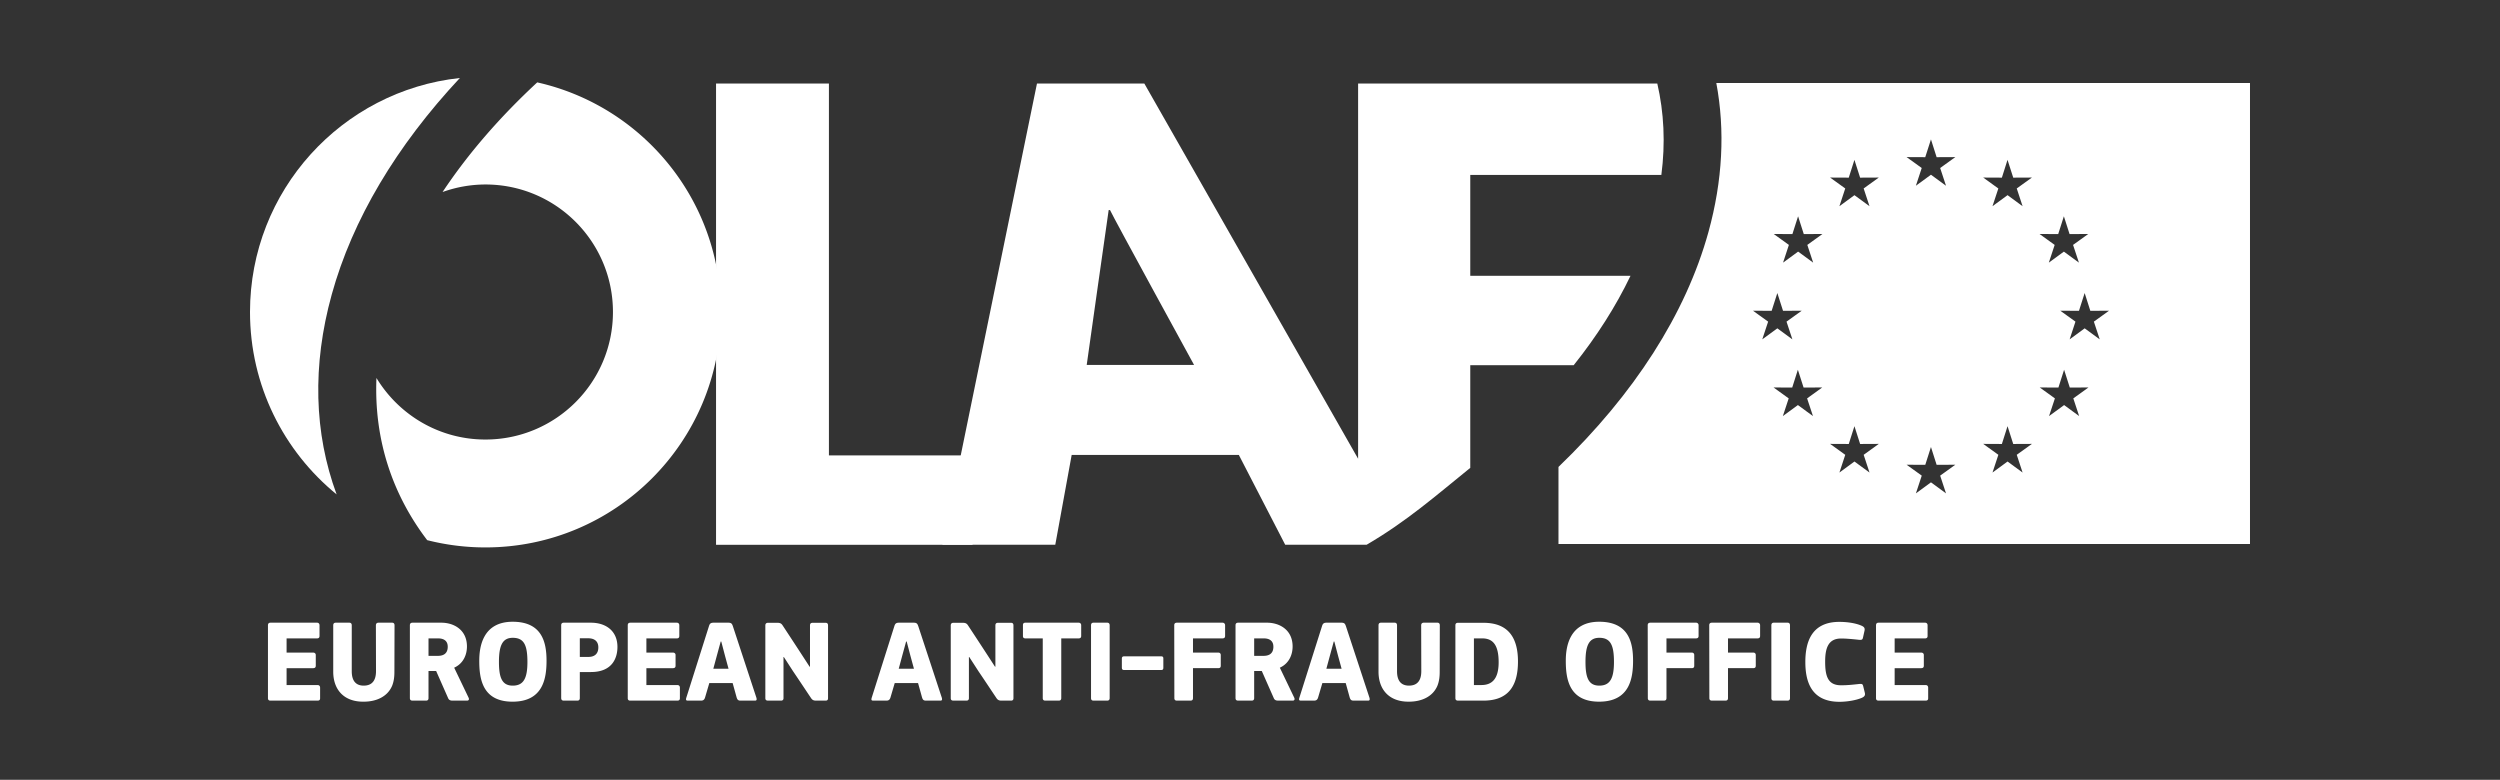
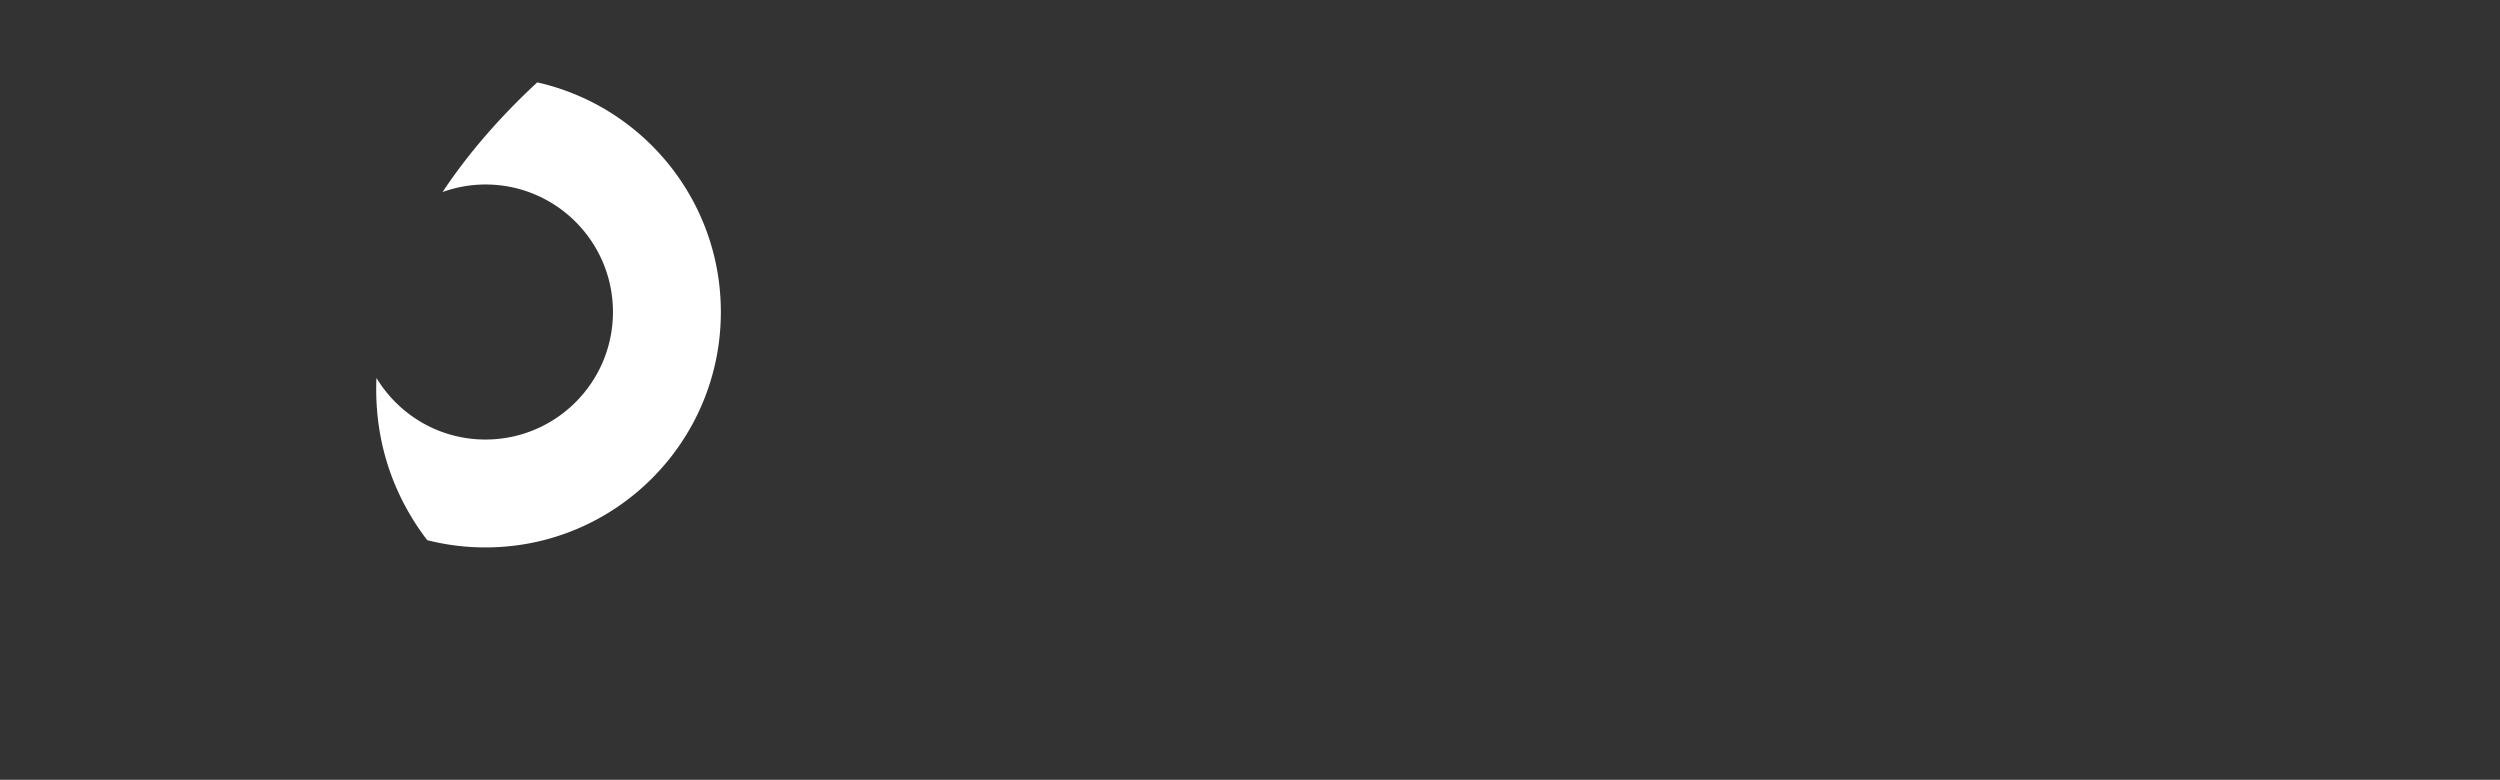
<svg xmlns="http://www.w3.org/2000/svg" xml:space="preserve" fill-rule="evenodd" stroke-linejoin="round" stroke-miterlimit="2" clip-rule="evenodd" viewBox="0 0 174.457 54.415" version="1.1" id="svg7" width="174.457" height="54.415">
  <rect x="0" y="0" width="174.457" height="54.415" fill="#333333" stroke="none" />
  <defs id="defs7" />
  <g fill-rule="nonzero" id="g7" style="fill:#ffffff" transform="matrix(0.8,0,0,0.8,17.446,5.442)">
    <g fill="#004494" id="g1" style="fill:#ffffff">
-       <path d="m 1.566,54.098 c 0,0.122 0.051,0.214 0.225,0.214 H 5.89 c 0.174,0 0.225,-0.081 0.225,-0.204 v -0.93 c 0,-0.133 -0.082,-0.225 -0.225,-0.225 H 3.191 v -1.472 h 2.311 c 0.184,0 0.235,-0.092 0.235,-0.215 v -0.93 c 0,-0.133 -0.092,-0.215 -0.235,-0.215 H 3.191 v -1.237 h 2.648 c 0.174,0 0.225,-0.092 0.225,-0.215 v -0.93 c 0,-0.133 -0.082,-0.225 -0.215,-0.225 H 1.791 c -0.174,0 -0.225,0.102 -0.225,0.235 z m 8.352,-1.094 c -0.685,0 -1.043,-0.419 -1.043,-1.258 v -3.997 c 0,-0.102 -0.03,-0.235 -0.214,-0.235 H 7.485 c -0.174,0 -0.225,0.102 -0.225,0.235 v 4.038 c 0,1.564 0.93,2.638 2.658,2.617 1.043,0 2.065,-0.398 2.484,-1.4 0.164,-0.419 0.194,-0.828 0.194,-1.217 l 0.011,-4.038 c 0,-0.102 -0.031,-0.235 -0.215,-0.235 h -1.176 c -0.174,0 -0.235,0.102 -0.235,0.235 l 0.01,3.997 c 0,0.849 -0.378,1.258 -1.073,1.258 z M 17.81,51.44 c 0.828,-0.379 1.114,-1.166 1.114,-1.851 0,-1.451 -1.134,-2.075 -2.238,-2.075 h -2.505 c -0.184,0 -0.235,0.102 -0.235,0.225 v 6.348 c 0,0.133 0.051,0.225 0.235,0.225 h 1.176 c 0.184,0 0.214,-0.122 0.214,-0.225 v -2.361 h 0.665 l 1.042,2.361 c 0.072,0.174 0.195,0.225 0.399,0.225 h 1.258 c 0.143,0 0.204,-0.102 0.132,-0.255 z m -0.562,-1.83 c 0,0.685 -0.491,0.797 -0.859,0.797 h -0.818 v -1.523 h 0.839 c 0.47,0 0.838,0.194 0.838,0.726 z m 8.618,1.216 c 0,-1.615 -0.399,-3.394 -2.955,-3.394 -2.607,0 -2.913,2.188 -2.913,3.394 0,1.544 0.245,3.578 2.903,3.578 2.668,0 2.965,-2.034 2.965,-3.578 z m -1.667,0.113 c 0,1.39 -0.317,2.065 -1.277,2.065 -0.941,0 -1.207,-0.695 -1.207,-2.065 0,-1.421 0.297,-2.106 1.207,-2.106 0.981,0 1.277,0.644 1.277,2.106 z m 4.57,0.879 h 0.971 c 1.881,0 2.311,-1.247 2.311,-2.188 0,-1.421 -1.033,-2.116 -2.311,-2.116 h -2.372 c -0.173,0 -0.224,0.102 -0.224,0.225 v 6.348 c 0,0.133 0.061,0.225 0.224,0.225 h 1.186 c 0.184,0 0.215,-0.122 0.215,-0.225 z m 1.615,-2.147 c 0,0.552 -0.327,0.828 -0.858,0.828 h -0.757 v -1.625 h 0.736 c 0.532,0 0.879,0.255 0.879,0.797 z m 2.566,4.427 c 0,0.122 0.051,0.214 0.225,0.214 h 4.099 c 0.174,0 0.225,-0.081 0.225,-0.204 v -0.93 c 0,-0.133 -0.081,-0.225 -0.225,-0.225 h -2.698 v -1.472 h 2.31 c 0.184,0 0.235,-0.092 0.235,-0.215 v -0.93 c 0,-0.133 -0.092,-0.215 -0.235,-0.215 h -2.31 v -1.237 h 2.647 c 0.174,0 0.225,-0.092 0.225,-0.215 v -0.93 c 0,-0.133 -0.082,-0.225 -0.214,-0.225 h -4.059 c -0.174,0 -0.225,0.102 -0.225,0.235 z m 7.115,-1.319 H 42.1 l 0.337,1.216 c 0.061,0.215 0.123,0.317 0.348,0.317 h 1.267 c 0.143,0 0.164,-0.081 0.123,-0.245 L 42.12,47.821 c -0.071,-0.194 -0.112,-0.307 -0.399,-0.307 h -1.288 c -0.276,0 -0.337,0.113 -0.398,0.297 l -1.973,6.236 c -0.072,0.224 -0.011,0.265 0.143,0.265 h 1.135 c 0.184,0 0.296,-0.071 0.357,-0.286 z m 1.677,-1.247 h -1.329 l 0.307,-1.135 0.337,-1.237 h 0.051 l 0.327,1.247 z m 5.633,0.225 c 0.521,0.766 1.032,1.543 1.554,2.32 0.102,0.154 0.204,0.235 0.439,0.235 h 0.838 c 0.164,0 0.215,-0.081 0.215,-0.214 v -6.339 c 0,-0.143 -0.051,-0.235 -0.215,-0.235 h -1.134 c -0.194,0 -0.225,0.123 -0.225,0.235 v 3.589 c -0.01,0 -0.021,0.01 -0.031,0.01 a 527.512,527.512 0 0 0 -2.31,-3.537 c -0.113,-0.174 -0.184,-0.297 -0.491,-0.297 h -0.838 c -0.164,0 -0.225,0.103 -0.225,0.225 v 6.349 c 0,0.133 0.061,0.214 0.235,0.214 h 1.135 c 0.174,0 0.214,-0.112 0.214,-0.214 v -3.589 h 0.031 z m 8.863,1.022 h 2.034 l 0.338,1.216 c 0.061,0.215 0.122,0.317 0.347,0.317 h 1.268 c 0.143,0 0.164,-0.081 0.123,-0.245 L 58.293,47.821 C 58.221,47.627 58.18,47.514 57.894,47.514 h -1.288 c -0.276,0 -0.337,0.113 -0.399,0.297 l -1.973,6.236 c -0.071,0.224 -0.01,0.265 0.143,0.265 h 1.135 c 0.184,0 0.297,-0.071 0.358,-0.286 z m 1.677,-1.247 h -1.329 l 0.306,-1.135 0.338,-1.237 h 0.051 l 0.327,1.247 z m 5.632,0.225 c 0.522,0.766 1.033,1.543 1.554,2.32 0.102,0.154 0.205,0.235 0.44,0.235 h 0.838 c 0.164,0 0.215,-0.081 0.215,-0.214 v -6.339 c 0,-0.143 -0.051,-0.235 -0.215,-0.235 h -1.135 c -0.194,0 -0.225,0.123 -0.225,0.235 v 3.589 c -0.01,0 -0.02,0.01 -0.03,0.01 a 491.34,491.34 0 0 0 -2.311,-3.537 c -0.112,-0.174 -0.184,-0.297 -0.49,-0.297 h -0.839 c -0.163,0 -0.224,0.103 -0.224,0.225 v 6.349 c 0,0.133 0.061,0.214 0.235,0.214 h 1.134 c 0.174,0 0.215,-0.112 0.215,-0.214 v -3.589 h 0.031 z m 8.956,-3.088 v -0.93 c 0,-0.133 -0.082,-0.225 -0.225,-0.225 h -4.631 c -0.184,0 -0.225,0.092 -0.225,0.225 v 0.93 c 0,0.123 0.041,0.215 0.225,0.215 h 1.503 v 5.203 c 0,0.133 0.051,0.225 0.224,0.225 h 1.176 c 0.184,0 0.215,-0.122 0.215,-0.225 v -5.203 h 1.513 c 0.174,0 0.225,-0.092 0.225,-0.215 z m 0.858,5.418 c 0,0.133 0.052,0.225 0.215,0.225 h 1.196 c 0.184,0 0.215,-0.122 0.215,-0.225 v -6.338 c 0,-0.102 -0.031,-0.235 -0.215,-0.235 h -1.196 c -0.163,0 -0.215,0.102 -0.215,0.235 z m 2.904,-3.639 c -0.154,0 -0.215,0.061 -0.215,0.205 v 0.776 c 0,0.154 0.061,0.215 0.215,0.215 h 3.189 c 0.174,0 0.215,-0.061 0.215,-0.215 v -0.787 c 0,-0.133 -0.041,-0.194 -0.215,-0.194 z m 4.365,3.639 c 0,0.133 0.051,0.225 0.225,0.225 h 1.186 c 0.184,0 0.214,-0.122 0.214,-0.225 v -2.606 h 2.198 c 0.174,0 0.225,-0.082 0.225,-0.215 v -0.93 c 0,-0.133 -0.082,-0.215 -0.225,-0.215 h -2.198 v -1.237 h 2.566 c 0.184,0 0.235,-0.092 0.235,-0.215 v -0.93 a 0.215,0.215 0 0 0 -0.225,-0.225 h -3.976 c -0.184,0 -0.235,0.102 -0.235,0.225 z m 9.201,-2.647 c 0.828,-0.379 1.114,-1.166 1.114,-1.851 0,-1.451 -1.135,-2.075 -2.239,-2.075 h -2.505 c -0.184,0 -0.235,0.102 -0.235,0.225 v 6.348 c 0,0.133 0.051,0.225 0.235,0.225 h 1.176 c 0.184,0 0.215,-0.122 0.215,-0.225 v -2.361 h 0.664 l 1.043,2.361 c 0.071,0.174 0.194,0.225 0.399,0.225 h 1.257 c 0.143,0 0.204,-0.102 0.133,-0.255 z m -0.563,-1.83 c 0,0.685 -0.49,0.797 -0.858,0.797 h -0.818 v -1.523 h 0.838 c 0.47,0 0.838,0.194 0.838,0.726 z m 4.273,3.169 h 2.035 l 0.337,1.216 c 0.061,0.215 0.123,0.317 0.348,0.317 h 1.267 c 0.143,0 0.164,-0.081 0.123,-0.245 l -2.055,-6.246 c -0.071,-0.194 -0.112,-0.307 -0.398,-0.307 h -1.289 c -0.276,0 -0.337,0.113 -0.398,0.297 l -1.973,6.236 c -0.072,0.224 -0.01,0.265 0.143,0.265 h 1.135 c 0.184,0 0.296,-0.071 0.357,-0.286 z m 1.677,-1.247 h -1.329 l 0.307,-1.135 0.337,-1.237 h 0.051 l 0.327,1.247 z m 5.878,1.472 c -0.685,0 -1.043,-0.419 -1.043,-1.258 v -3.997 c 0,-0.102 -0.03,-0.235 -0.214,-0.235 h -1.176 c -0.174,0 -0.225,0.102 -0.225,0.235 v 4.038 c 0,1.564 0.93,2.638 2.658,2.617 1.043,0 2.065,-0.398 2.484,-1.4 0.164,-0.419 0.195,-0.828 0.195,-1.217 l 0.01,-4.038 c 0,-0.102 -0.031,-0.235 -0.215,-0.235 h -1.176 c -0.173,0 -0.235,0.102 -0.235,0.235 l 0.011,3.997 c 0,0.849 -0.379,1.258 -1.074,1.258 z m 6.502,1.308 c 2.402,0 3.005,-1.594 3.005,-3.414 0,-1.799 -0.633,-3.374 -3.005,-3.374 h -2.229 c -0.173,0 -0.225,0.092 -0.225,0.225 v 6.338 c 0,0.133 0.052,0.225 0.236,0.225 z m 1.319,-3.343 c 0,1.452 -0.583,1.984 -1.503,1.984 h -0.654 v -4.069 h 0.725 c 0.982,0 1.432,0.644 1.432,2.085 z m 11.725,-0.143 c 0,-1.615 -0.398,-3.394 -2.954,-3.394 -2.607,0 -2.914,2.188 -2.914,3.394 0,1.544 0.246,3.578 2.904,3.578 2.668,0 2.964,-2.034 2.964,-3.578 z m -1.666,0.113 c 0,1.39 -0.317,2.065 -1.278,2.065 -0.94,0 -1.206,-0.695 -1.206,-2.065 0,-1.421 0.296,-2.106 1.206,-2.106 0.982,0 1.278,0.644 1.278,2.106 z m 2.954,3.148 c 0,0.133 0.052,0.225 0.225,0.225 h 1.186 c 0.184,0 0.215,-0.122 0.215,-0.225 v -2.606 h 2.198 c 0.174,0 0.225,-0.082 0.225,-0.215 v -0.93 c 0,-0.133 -0.082,-0.215 -0.225,-0.215 h -2.198 v -1.237 h 2.566 c 0.184,0 0.235,-0.092 0.235,-0.215 v -0.93 a 0.215,0.215 0 0 0 -0.225,-0.225 h -3.977 c -0.184,0 -0.235,0.102 -0.235,0.225 z m 5.367,0 c 0,0.133 0.052,0.225 0.225,0.225 h 1.186 c 0.184,0 0.215,-0.122 0.215,-0.225 v -2.606 h 2.198 c 0.174,0 0.225,-0.082 0.225,-0.215 v -0.93 c 0,-0.133 -0.082,-0.215 -0.225,-0.215 h -2.198 v -1.237 h 2.566 c 0.184,0 0.235,-0.092 0.235,-0.215 v -0.93 a 0.215,0.215 0 0 0 -0.225,-0.225 h -3.977 c -0.184,0 -0.235,0.102 -0.235,0.225 z m 5.408,0 c 0,0.133 0.052,0.225 0.215,0.225 h 1.196 c 0.184,0 0.215,-0.122 0.215,-0.225 v -6.338 c 0,-0.102 -0.031,-0.235 -0.215,-0.235 h -1.196 c -0.163,0 -0.215,0.102 -0.215,0.235 z m 2.965,-3.138 c 0,1.697 0.511,3.466 2.975,3.466 0.634,0 1.431,-0.123 1.953,-0.348 0.204,-0.092 0.327,-0.205 0.255,-0.46 l -0.133,-0.542 c -0.051,-0.204 -0.102,-0.225 -0.358,-0.204 -0.644,0.071 -1.022,0.112 -1.584,0.112 -1.125,0 -1.38,-0.767 -1.38,-2.055 0,-1.124 0.235,-2.024 1.39,-2.024 0.429,0 0.992,0.051 1.564,0.113 0.246,0.02 0.307,-0.011 0.348,-0.205 l 0.133,-0.593 c 0.051,-0.255 -0.072,-0.347 -0.276,-0.439 -0.542,-0.235 -1.288,-0.327 -1.922,-0.327 -2.474,0 -2.965,1.829 -2.965,3.506 z m 6.164,3.149 c 0,0.122 0.052,0.214 0.225,0.214 h 4.1 c 0.174,0 0.225,-0.081 0.225,-0.204 v -0.93 c 0,-0.133 -0.082,-0.225 -0.225,-0.225 h -2.699 v -1.472 h 2.31 c 0.184,0 0.235,-0.092 0.235,-0.215 v -0.93 c 0,-0.133 -0.092,-0.215 -0.235,-0.215 h -2.31 v -1.237 h 2.648 c 0.173,0 0.225,-0.092 0.225,-0.215 v -0.93 c 0,-0.133 -0.082,-0.225 -0.215,-0.225 h -4.059 c -0.173,0 -0.225,0.102 -0.225,0.235 z" id="path1" style="fill:#ffffff" />
-     </g>
+       </g>
    <g id="g6" style="fill:#ffffff">
-       <path id="path2" d="m 127.904,0.438 c 0.774,4.135 0.554,8.506 -0.686,12.998 -1.975,7.145 -6.487,14.15 -13.082,20.492 v 6.723 h 60.32 V 0.438 Z M 40.652,0.482 V 40.717 h 22.365 l 2.16,-7.795 H 50.498 V 0.482 Z m 105.975,4.875 0.494,1.551 1.631,-0.008 -1.322,0.953 0.51,1.547 L 146.627,8.438 145.312,9.4 145.822,7.852 144.5,6.9 l 1.629,0.008 z m 6.678,1.783 0.498,1.553 1.629,-0.008 -1.322,0.951 0.51,1.549 -1.312,-0.965 -1.314,0.963 0.51,-1.545 -1.32,-0.953 1.629,0.008 z m -13.354,0.002 0.496,1.551 1.629,-0.008 -1.32,0.951 0.51,1.547 -1.314,-0.961 -1.312,0.963 0.51,-1.549 -1.322,-0.951 1.629,0.008 z m -4.914,4.922 0.496,1.551 1.629,-0.006 -1.32,0.951 0.51,1.547 -1.314,-0.963 -1.312,0.963 0.508,-1.547 -1.32,-0.951 1.627,0.006 z m 23.184,0 0.496,1.551 1.629,-0.006 -1.324,0.951 0.512,1.547 -1.312,-0.961 -1.314,0.961 0.51,-1.547 -1.32,-0.951 1.629,0.006 z m -24.994,6.693 0.496,1.551 1.629,-0.006 -1.324,0.951 0.512,1.547 -1.312,-0.963 -1.316,0.963 0.512,-1.547 -1.322,-0.951 1.629,0.006 z m 26.807,0 0.494,1.551 1.631,-0.006 -1.322,0.951 0.512,1.547 -1.314,-0.963 -1.312,0.963 0.508,-1.547 -1.322,-0.951 1.629,0.006 z m -25.016,6.693 0.498,1.553 1.627,-0.008 -1.32,0.953 0.512,1.545 -1.314,-0.963 -1.314,0.963 0.51,-1.545 -1.322,-0.953 1.629,0.008 z m 23.223,0 0.496,1.553 1.629,-0.008 -1.322,0.953 0.51,1.545 -1.312,-0.963 -1.316,0.963 0.512,-1.545 -1.324,-0.953 1.631,0.008 z m -18.289,4.922 0.496,1.553 1.629,-0.008 -1.32,0.953 0.51,1.547 -1.314,-0.963 -1.312,0.963 0.51,-1.547 -1.322,-0.953 1.629,0.008 z m 13.355,0 0.496,1.553 1.629,-0.008 -1.322,0.951 0.51,1.549 -1.312,-0.963 -1.314,0.963 0.512,-1.549 -1.322,-0.951 1.629,0.008 z m -6.68,1.818 0.494,1.553 1.631,-0.008 -1.322,0.951 0.51,1.547 -1.312,-0.963 -1.314,0.963 0.51,-1.547 -1.322,-0.951 1.629,0.008 z" style="fill:#ffffff" />
      <path fill="#004494" d="M 16.796,9.948 A 11.087,11.087 0 0 1 20.535,9.29 c 6.143,0 11.124,4.981 11.124,11.123 0,6.143 -4.981,11.124 -11.124,11.124 -4.035,0 -7.555,-2.154 -9.505,-5.369 -0.223,5.315 1.351,10.108 4.425,14.146 1.624,0.413 3.326,0.634 5.08,0.634 11.342,0 20.536,-9.194 20.536,-20.535 0,-9.788 -6.85,-17.971 -16.017,-20.03 -3.249,3.012 -6.039,6.224 -8.258,9.565 z" id="path4" style="fill:#ffffff" />
-       <path fill="#659ad2" d="M 7.129,18.889 C 8.935,12.351 12.773,5.922 18.307,0 8.015,1.111 0,9.824 0,20.413 0,26.83 2.945,32.559 7.556,36.325 5.583,30.971 5.421,25.061 7.129,18.889 Z" id="path5" style="fill:#ffffff" />
-       <path fill="#004494" d="m 72.985,25.03 c 0,0 1.8,-12.78 1.915,-13.506 h 0.12 c 0.299,0.665 7.329,13.506 7.329,13.506 z M 96.658,33.213 78.01,0.482 h -9.363 l -8.25,40.234 h 9.846 l 1.431,-7.838 h 14.579 l 4.047,7.838 h 7.1 c 3.52,-2.056 6.067,-4.305 9.042,-6.708 v -8.956 h 9.023 c 2.007,-2.515 3.676,-5.124 4.954,-7.796 H 106.442 V 8.459 h 16.668 c 0.364,-2.789 0.227,-5.458 -0.354,-7.976 H 96.658 Z" id="path6" style="fill:#ffffff" />
    </g>
  </g>
</svg>